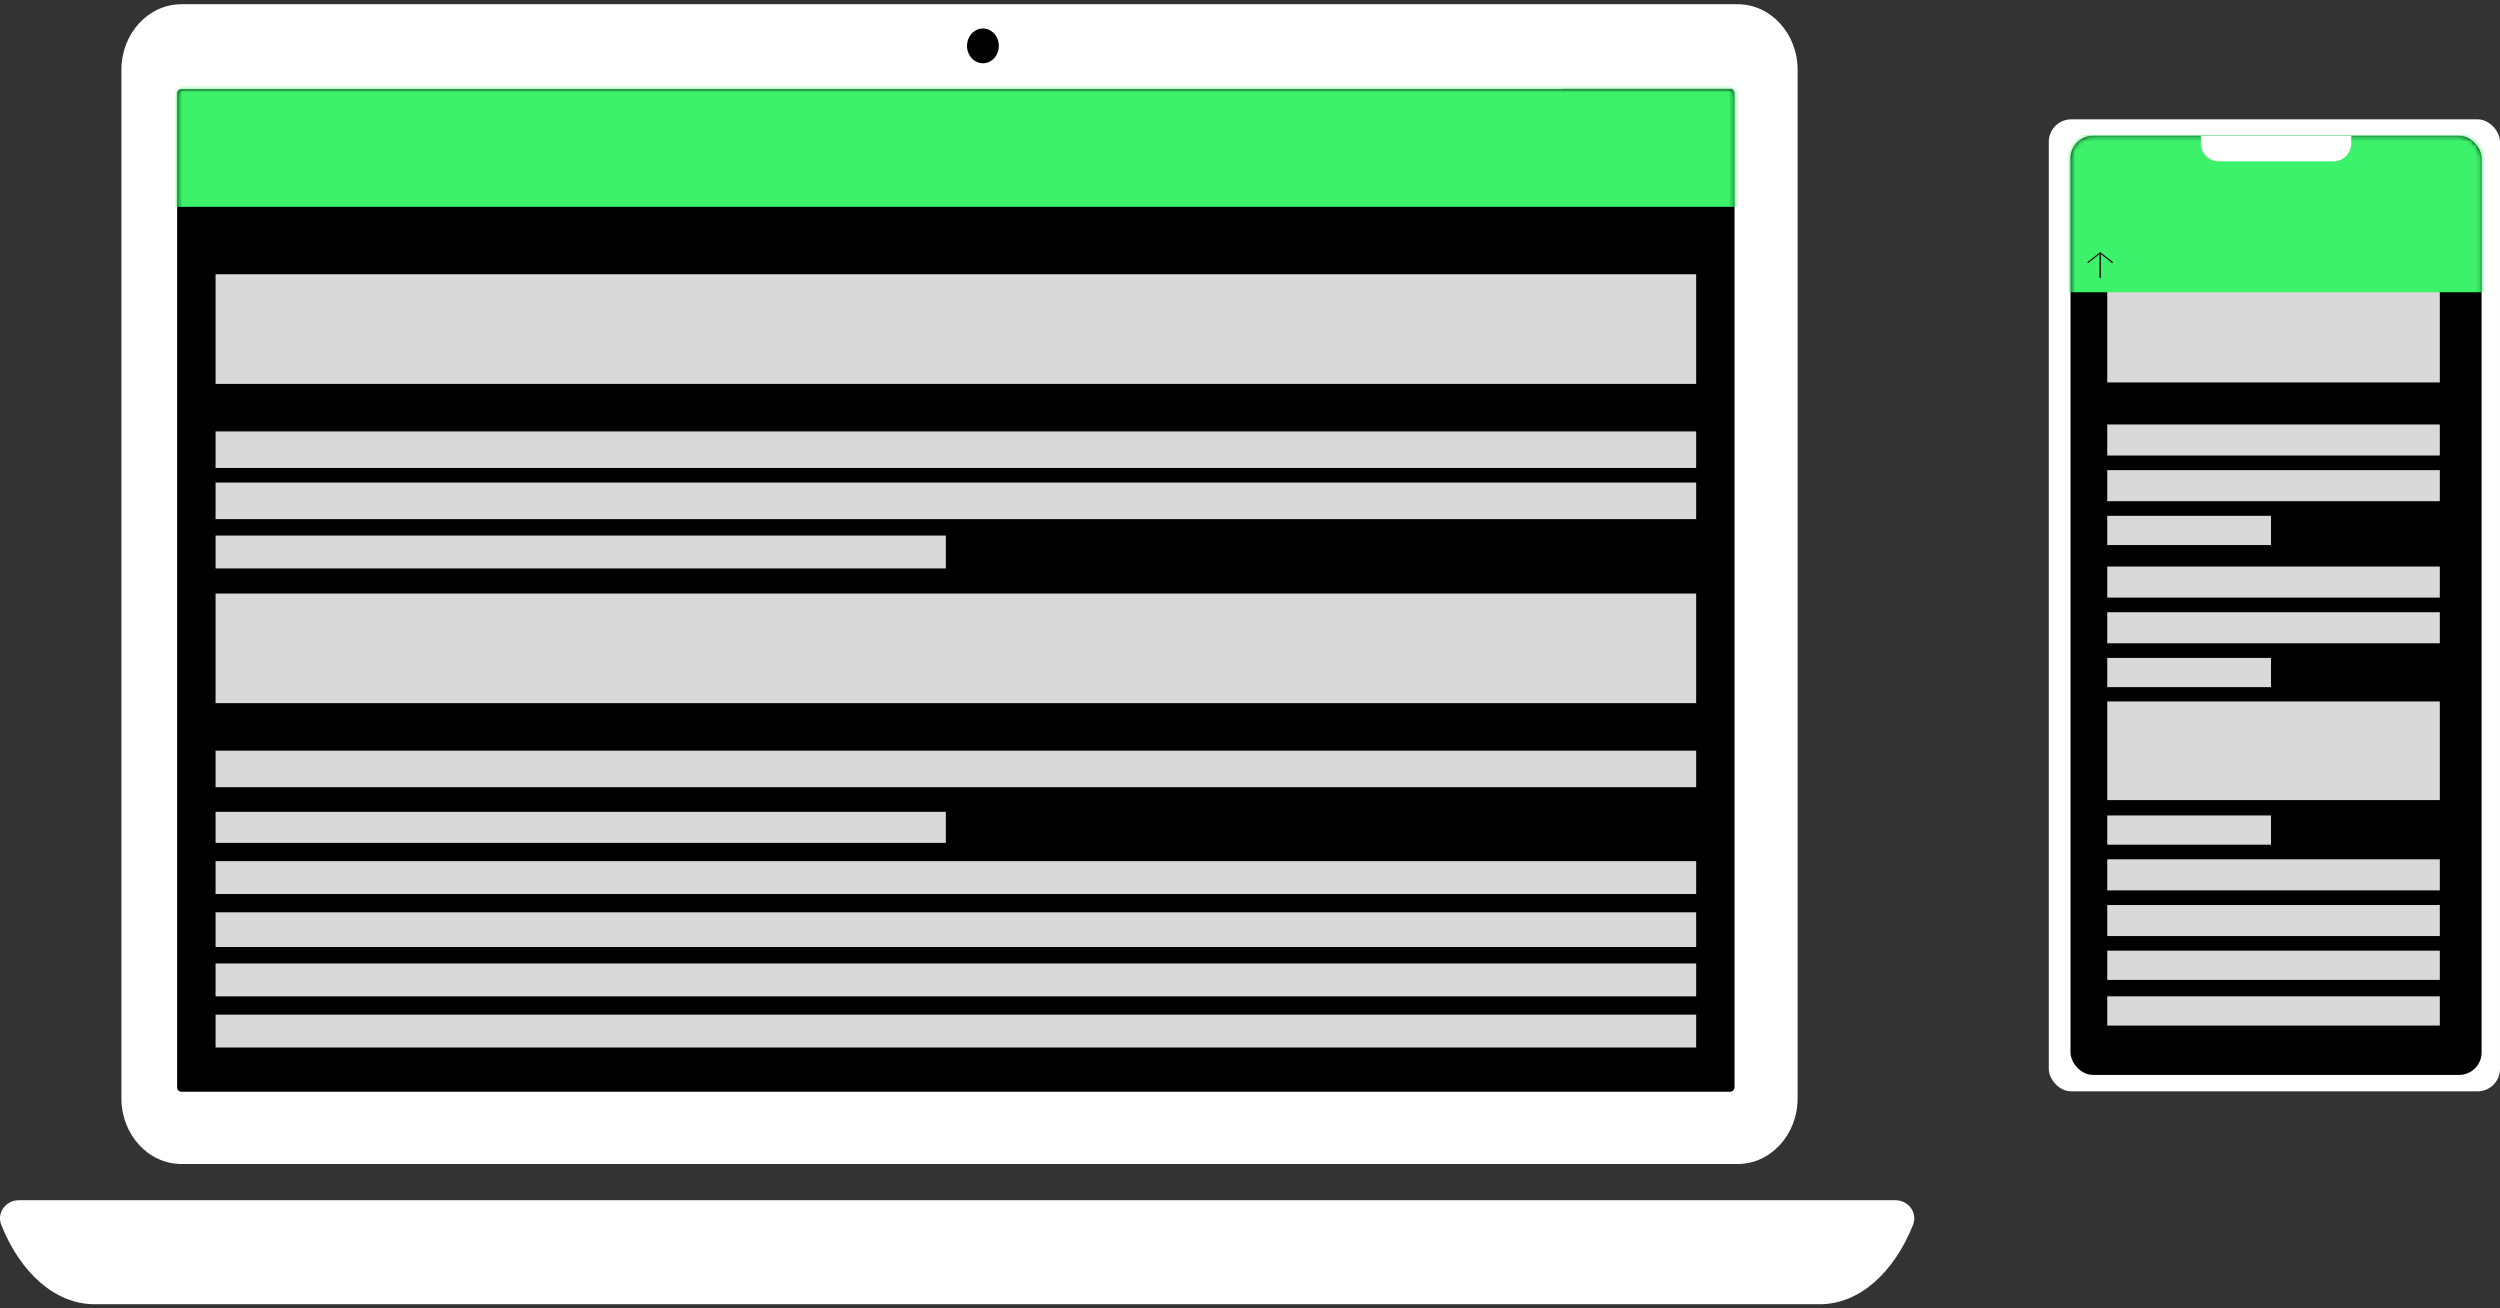
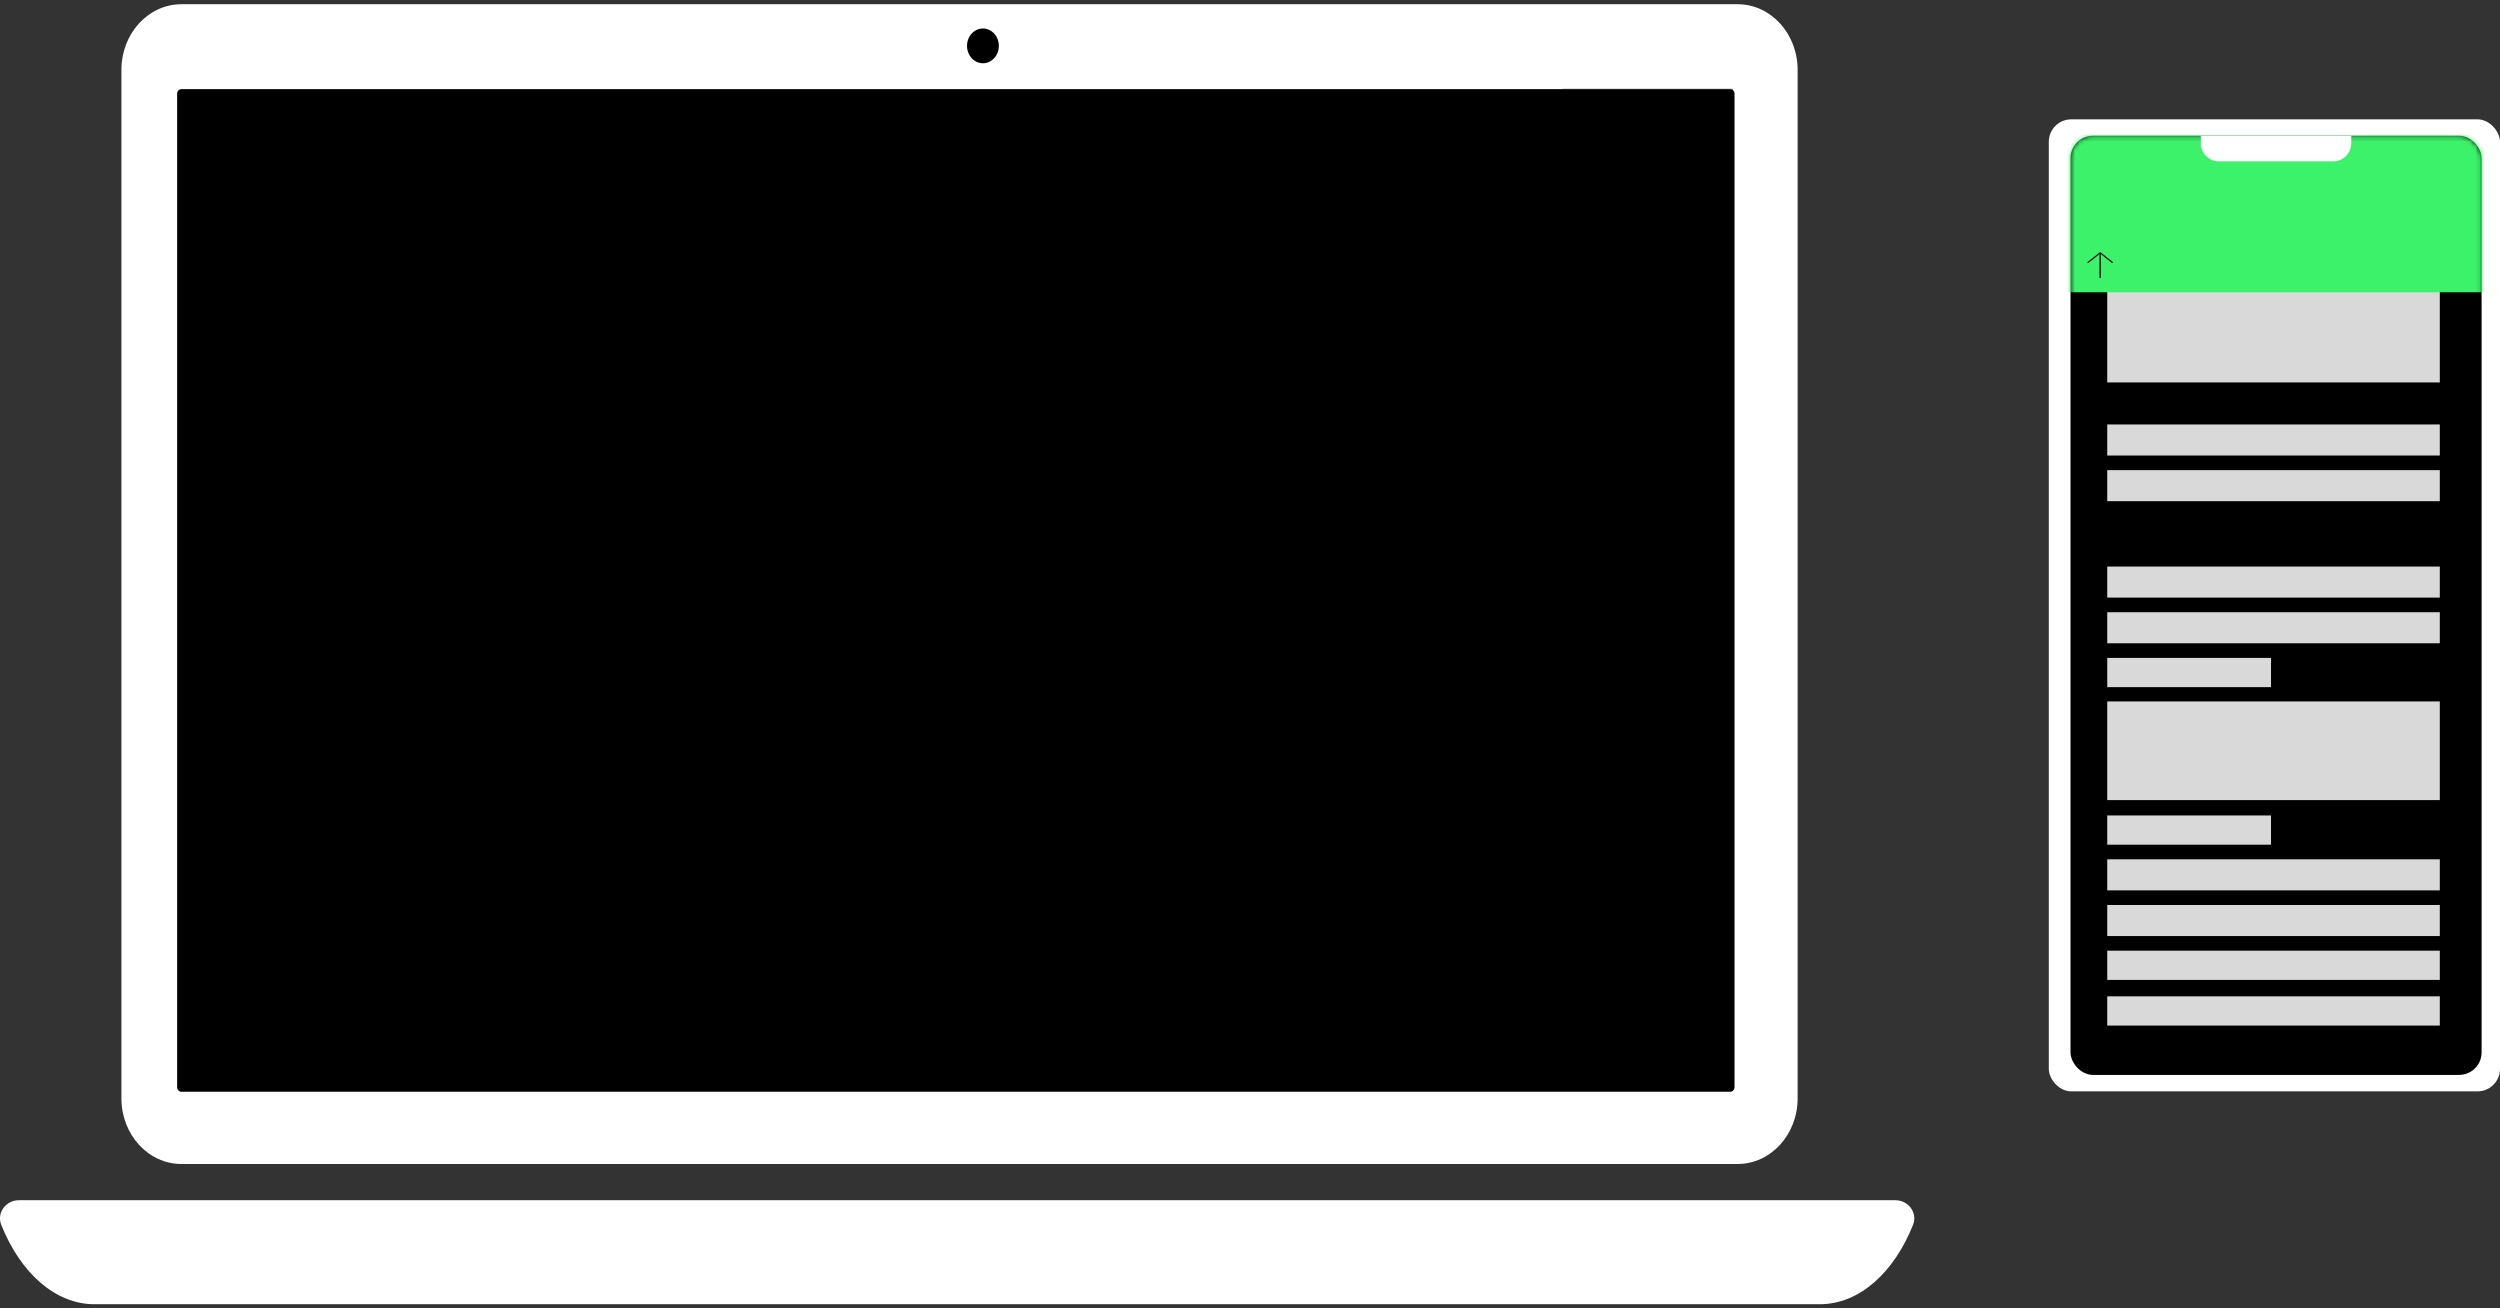
<svg xmlns="http://www.w3.org/2000/svg" width="556" height="291" viewBox="0 0 556 291" fill="none">
  <rect x="0" y="0" width="556" height="291" fill="#333333" stroke="none" />
  <path d="M386.447 258.872H40.346C32.978 258.872 27.004 252.341 27.004 244.285V15.529C27.004 7.472 32.978 0.941 40.346 0.941H386.447C393.816 0.941 399.789 7.472 399.789 15.529V244.285C399.789 252.341 393.816 258.872 386.447 258.872Z" fill="white" />
  <path d="M222.14 10.204C222.14 12.34 220.557 14.071 218.604 14.071C216.65 14.071 215.066 12.34 215.066 10.204C215.066 8.068 216.65 6.337 218.604 6.337C220.557 6.337 222.14 8.068 222.14 10.204Z" fill="black" />
  <path d="M4.229 266.93C1.247 266.93 -0.772 269.773 0.283 272.415C4.503 282.982 12.201 290.059 21.004 290.059H404.738C413.541 290.059 421.237 282.982 425.457 272.415C426.514 269.773 424.494 266.93 421.515 266.93H4.229Z" fill="white" />
  <path d="M385.439 20.215C385.267 19.978 385.002 19.827 384.705 19.827H347.477C347.464 19.791 347.45 19.756 347.438 19.72H385.439V20.215Z" fill="#99A6AE" />
  <path d="M384.821 242.804H40.33C39.813 242.804 39.394 242.346 39.394 241.78V20.851C39.394 20.286 39.813 19.827 40.33 19.827H384.821C385.339 19.827 385.758 20.286 385.758 20.851V241.78C385.758 242.346 385.339 242.804 384.821 242.804Z" fill="black" />
  <mask id="mask0_253_769" style="mask-type:alpha" maskUnits="userSpaceOnUse" x="39" y="19" width="347" height="224">
-     <path d="M384.822 242.804H40.331C39.814 242.804 39.395 242.345 39.395 241.78V20.851C39.395 20.285 39.814 19.827 40.331 19.827H384.822C385.34 19.827 385.759 20.285 385.759 20.851V241.78C385.759 242.345 385.34 242.804 384.822 242.804Z" fill="white" />
-   </mask>
+     </mask>
  <g mask="url(#mask0_253_769)">
    <rect x="47.941" y="26.947" width="68.385" height="13.003" fill="#858585" />
    <rect x="125.245" y="26.947" width="68.385" height="13.003" fill="#858585" />
    <rect x="47.941" y="61" width="329.287" height="24.381" fill="#D9D9D9" />
    <rect x="39" y="19" width="348" height="27" fill="#3CF26B" />
    <rect x="47.941" y="95.946" width="329.287" height="8.127" fill="#D9D9D9" />
    <rect x="47.941" y="132" width="329.287" height="24.381" fill="#D9D9D9" />
-     <rect x="47.941" y="166.946" width="329.287" height="8.127" fill="#D9D9D9" />
    <rect x="47.941" y="107.324" width="329.287" height="8.127" fill="#D9D9D9" />
    <rect x="47.941" y="119.107" width="162.414" height="7.314" fill="#D9D9D9" />
    <rect width="329.287" height="7.721" transform="matrix(1 0 0 -1 47.941 210.616)" fill="#D9D9D9" />
    <rect width="329.287" height="7.314" transform="matrix(1 0 0 -1 47.941 198.832)" fill="#D9D9D9" />
    <rect width="329.287" height="7.314" transform="matrix(1 0 0 -1 47.941 232.965)" fill="#D9D9D9" />
    <rect width="329.287" height="7.314" transform="matrix(1 0 0 -1 47.941 221.587)" fill="#D9D9D9" />
    <rect width="162.414" height="6.908" transform="matrix(1 0 0 -1 47.941 187.454)" fill="#D9D9D9" />
  </g>
  <rect x="455.652" y="26.541" width="100.347" height="216.177" rx="5" fill="white" />
  <rect x="460.48" y="30.198" width="91.427" height="208.862" rx="5" fill="black" />
  <mask id="mask1_253_769" style="mask-type:alpha" maskUnits="userSpaceOnUse" x="460" y="30" width="92" height="210">
    <rect x="460.477" y="30.198" width="91.427" height="208.862" rx="5" fill="white" />
  </mask>
  <g mask="url(#mask1_253_769)">
    <rect x="468.652" y="45.232" width="34.564" height="11.378" fill="#858585" />
    <rect x="508.049" y="45.232" width="34.564" height="11.378" fill="#858585" />
    <rect x="468.652" y="63.112" width="73.96" height="21.943" fill="#D9D9D9" />
    <rect x="468.652" y="156" width="73.96" height="21.943" fill="#D9D9D9" />
    <rect x="460" y="30" width="96" height="35" fill="#3CF26B" />
  </g>
  <g clip-path="url(#clip0_253_769)">
    <path d="M467.082 56.118C467.039 56.118 467.004 56.13 466.973 56.155L464.316 58.24C464.25 58.286 464.234 58.32 464.234 58.354C464.234 58.422 464.301 58.474 464.383 58.474C464.426 58.474 464.465 58.465 464.492 58.44L466.055 57.21L466.957 56.473L466.934 57.148V61.728C466.934 61.792 466.996 61.845 467.082 61.845C467.168 61.845 467.23 61.792 467.23 61.728V57.148L467.211 56.473L468.109 57.21L469.672 58.44C469.699 58.462 469.742 58.474 469.785 58.474C469.863 58.474 469.93 58.422 469.93 58.354C469.93 58.32 469.914 58.292 469.883 58.268L467.191 56.155C467.16 56.13 467.125 56.118 467.082 56.118Z" fill="black" />
  </g>
  <rect x="468.652" y="94.4" width="73.96" height="6.908" fill="#D9D9D9" />
  <rect x="468.652" y="104.559" width="73.96" height="6.908" fill="#D9D9D9" />
-   <rect x="468.652" y="114.718" width="36.422" height="6.502" fill="#D9D9D9" />
  <rect x="468.652" y="126" width="73.96" height="6.908" fill="#D9D9D9" />
  <rect x="468.652" y="136.159" width="73.96" height="6.908" fill="#D9D9D9" />
  <rect x="468.652" y="146.318" width="36.422" height="6.502" fill="#D9D9D9" />
  <rect width="73.96" height="6.908" transform="matrix(1 0 0 -1 468.652 208.178)" fill="#D9D9D9" />
  <rect width="73.96" height="6.908" transform="matrix(1 0 0 -1 468.652 198.019)" fill="#D9D9D9" />
  <rect width="73.96" height="6.502" transform="matrix(1 0 0 -1 468.652 228.088)" fill="#D9D9D9" />
  <rect width="73.96" height="6.502" transform="matrix(1 0 0 -1 468.652 217.93)" fill="#D9D9D9" />
  <rect width="36.422" height="6.502" transform="matrix(1 0 0 -1 468.652 187.86)" fill="#D9D9D9" />
  <path d="M489.471 30.198H522.92V31.887C522.92 34.096 521.129 35.887 518.92 35.887H493.471C491.262 35.887 489.471 34.096 489.471 31.887V30.198Z" fill="white" />
  <defs>
    <clipPath id="clip0_253_769">
      <rect width="6" height="6" fill="white" transform="matrix(0 -1 1 0 464 62)" />
    </clipPath>
  </defs>
</svg>